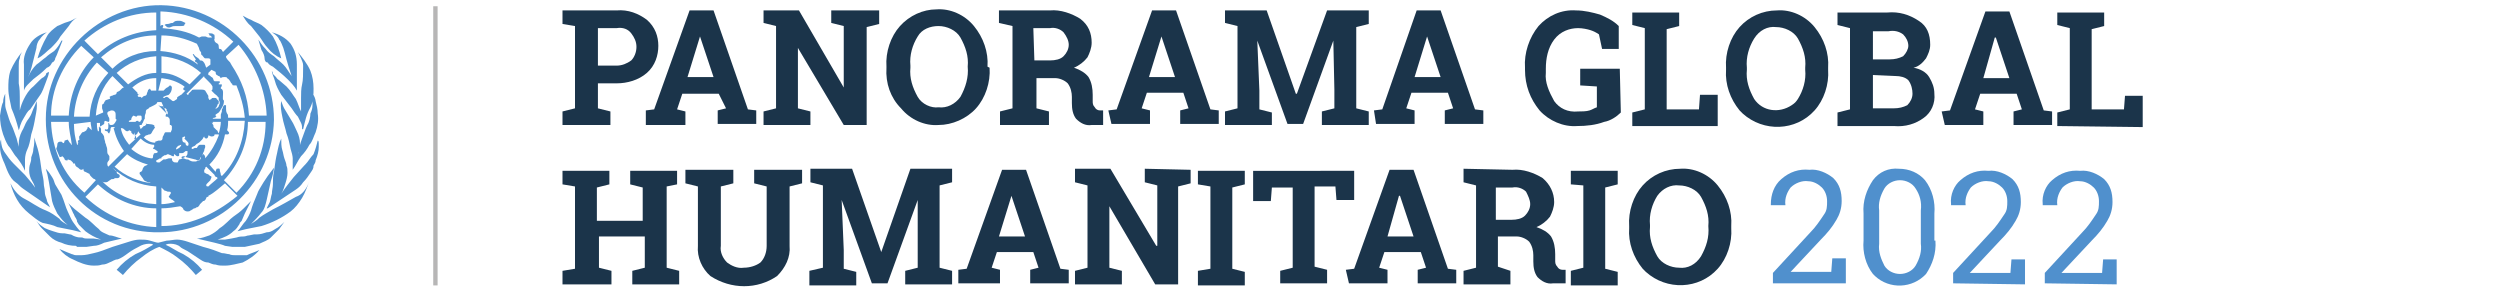
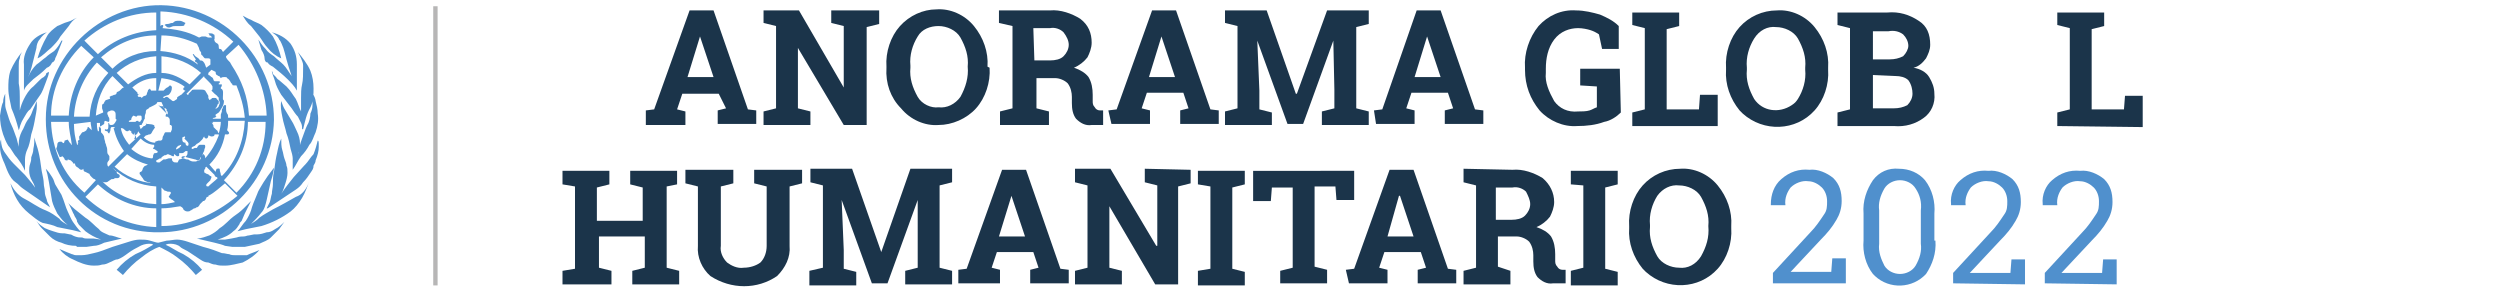
<svg xmlns="http://www.w3.org/2000/svg" version="1.1" id="Layer_1" x="0px" y="0px" viewBox="0 0 240 28" style="enable-background:new 0 0 240 28;" xml:space="preserve">
  <style type="text/css">
	.st0{fill:#1B344A;}
	.st1{fill:#5090CD;}
	.st2{fill:none;stroke:#B7B6B6;stroke-width:0.42;}
</style>
  <g>
-     <path class="st0" d="M59.2,1c1.1-0.1,2.1,0.3,2.9,0.9c0.8,0.7,1.1,1.6,1.1,2.5S62.9,6.3,62.1,7c-0.8,0.7-1.9,1-2.9,1h-1.8v2.4   l1.2,0.3V12H54v-1.3l1.2-0.3V2.5L54,2.3V1H59.2z M57.4,6.3h1.8c0.5,0,1-0.2,1.4-0.5c0.3-0.3,0.5-0.8,0.5-1.3c0-0.5-0.2-0.9-0.5-1.3   s-0.8-0.6-1.4-0.5h-1.8V6.3z" />
    <path class="st0" d="M62,10.6l0.8-0.1L66.2,1h2.3l3.3,9.5l0.8,0.1v1.3h-3.7v-1.3l0.8-0.2L69,9h-3.5L65,10.5l0.8,0.2V12H62V10.6z    M66,7.4h2.5l-1.3-3.9l0,0L66,7.4z" />
    <path class="st0" d="M84.4,1v1.3l-1.2,0.3v9.4H81l-4.4-7.4l0,0v5.8l1.2,0.3v1.3h-4.5v-1.3l1.2-0.3V2.5l-1.2-0.3V1h3.4L81,8.4l0,0   V2.5l-1.2-0.3V1H84.4L84.4,1z" />
    <path class="st0" d="M95,6.5c0.1,1.4-0.4,2.9-1.3,3.9c-0.9,1-2.3,1.6-3.6,1.6c-1.3,0.1-2.7-0.5-3.6-1.6C85.5,9.4,85,8,85.1,6.5V6.4   c-0.1-1.4,0.4-2.9,1.3-3.9c0.9-1,2.2-1.6,3.5-1.6c1.3-0.1,2.7,0.5,3.6,1.6c0.9,1.1,1.4,2.5,1.3,3.9L95,6.5L95,6.5z M92.9,6.4   c0.1-1-0.2-1.9-0.7-2.8c-0.4-0.7-1.3-1.1-2.1-1.1s-1.6,0.3-2,1c-0.5,0.8-0.8,1.8-0.7,2.8v0.2c-0.1,1,0.2,1.9,0.7,2.8   c0.4,0.7,1.3,1.1,2,1c0.8,0.1,1.6-0.3,2.1-1C92.7,8.4,93,7.4,92.9,6.4L92.9,6.4z" />
    <path class="st0" d="M100.8,1c1-0.1,2.1,0.3,2.9,0.8c0.8,0.6,1.1,1.4,1.1,2.3c0,0.5-0.2,1-0.4,1.4c-0.3,0.4-0.8,0.8-1.3,1   c0.6,0.2,1.1,0.5,1.4,0.9c0.3,0.5,0.4,1.1,0.4,1.7v0.6c0,0.2,0,0.4,0.2,0.6c0.1,0.2,0.3,0.3,0.5,0.3h0.3V12h-1.1   c-0.6,0.1-1.1-0.2-1.5-0.6c-0.3-0.4-0.4-0.9-0.4-1.5V9.3c0-0.4-0.1-0.9-0.4-1.3c-0.3-0.3-0.8-0.5-1.2-0.5h-1.8v2.9l1.2,0.3V12H96   v-1.3l1.2-0.3V2.5l-1.3-0.3V1H100.8z M99.3,5.8h1.5c0.5,0,1-0.1,1.3-0.4c0.3-0.3,0.5-0.7,0.5-1.1c0-0.4-0.2-0.8-0.5-1.2   c-0.3-0.3-0.8-0.5-1.3-0.4h-1.6L99.3,5.8L99.3,5.8z" />
    <path class="st0" d="M106.4,10.6l0.8-0.1l3.4-9.5h2.3l3.3,9.5l0.8,0.1v1.3h-3.7v-1.3l0.8-0.2l-0.5-1.5h-3.5l-0.5,1.5l0.8,0.2v1.3   h-3.7L106.4,10.6z M110.3,7.4h2.5l-1.3-3.9l0,0L110.3,7.4z" />
    <path class="st0" d="M128,3.9L128,3.9l-2.9,8h-1.5l-2.9-8l0,0l0.2,4.8v1.8l1.2,0.3V12h-4.5v-1.3l1.2-0.3V2.5l-1.2-0.3V1h4l2.8,8   h0.1l2.9-8h4v1.3l-1.2,0.3v7.8l1.2,0.3v1.3h-4.5v-1.3l1.2-0.3V8.6L128,3.9z" />
    <path class="st0" d="M131.9,10.6l0.8-0.1L136,1h2.3l3.3,9.5l0.8,0.1v1.3h-3.7v-1.3l0.8-0.2l-0.5-1.5h-3.5l-0.5,1.5l0.8,0.2v1.3   h-3.7L131.9,10.6z M135.8,7.4h2.5l-1.3-3.9H137L135.8,7.4z" />
    <path class="st0" d="M54,17.7v-1.3h4.5v1.3l-1.2,0.3v3.2h4.4v-3.2l-1.2-0.3v-1.3h4.5v1.3L64,17.9v7.8l1.2,0.3v1.3h-4.5V26l1.2-0.3   v-3h-4.4v3l1.2,0.3v1.3H54V26l1.2-0.2v-7.9L54,17.7z" />
    <path class="st0" d="M70.4,16.3v1.3l-1.2,0.3v5.7c-0.1,0.6,0.2,1.2,0.6,1.6c0.4,0.3,1,0.6,1.6,0.5c0.6,0,1.2-0.2,1.6-0.5   c0.4-0.4,0.6-1,0.6-1.6v-5.7l-1.2-0.3v-1.3H77v1.3l-1.2,0.3v5.7c0.1,1.1-0.4,2.1-1.2,2.9c-1.9,1.3-4.4,1.3-6.4,0   c-0.8-0.7-1.3-1.8-1.2-2.9v-5.7l-1.2-0.3v-1.3C65.9,16.3,70.4,16.3,70.4,16.3z" />
    <path class="st0" d="M88.1,19.2L88.1,19.2l-2.9,8h-1.5l-2.9-8l0,0l0.2,4.8v1.8l1.2,0.3v1.3h-4.5V26l1.3-0.3v-7.9l-1.2-0.3v-1.3h4   l2.8,8l0,0l2.8-8h4v1.3l-1.2,0.3v7.9l1.2,0.3v1.3h-4.5V26l1.2-0.3v-1.7L88.1,19.2z" />
    <path class="st0" d="M92,25.9l0.8-0.1l3.4-9.5h2.3l3.3,9.5l0.8,0.1v1.3h-3.7v-1.3l0.8-0.2l-0.5-1.5h-3.5l-0.5,1.5l0.8,0.2v1.3H92   C92,27.2,92,25.9,92,25.9z M95.9,22.7h2.5l-1.3-3.9l0,0L95.9,22.7z" />
    <path class="st0" d="M114.3,16.3v1.3l-1.2,0.3v9.4h-2.2l-4.4-7.5l0,0v5.9l1.2,0.3v1.3h-4.5V26l1.2-0.3v-7.9l-1.2-0.3v-1.3h3.4   l4.4,7.4h0.1v-5.8l-1.2-0.3v-1.3L114.3,16.3L114.3,16.3z" />
    <path class="st0" d="M115,17.7v-1.3h4.5v1.3l-1.2,0.3v7.8l1.2,0.3v1.3H115V26l1.2-0.2v-7.9L115,17.7z" />
    <path class="st0" d="M130,16.3v2.9h-1.7l-0.1-1.3h-2v7.7l1.2,0.3v1.3h-4.5V26l1.2-0.3V18h-2l-0.1,1.3h-1.7v-2.9H130z" />
    <path class="st0" d="M129.2,25.9l0.8-0.1l3.4-9.5h2.3l3.3,9.5l0.8,0.1v1.3h-3.7v-1.3l0.8-0.2l-0.5-1.5h-3.5l-0.5,1.5l0.8,0.2v1.3   h-3.7L129.2,25.9z M133.2,22.7h2.5l-1.3-3.9h-0.1L133.2,22.7z" />
    <path class="st0" d="M145.2,16.3c1-0.1,2.1,0.3,2.9,0.8c0.7,0.6,1.1,1.4,1.1,2.3c0,0.5-0.2,1-0.4,1.4c-0.3,0.4-0.8,0.8-1.3,1   c0.6,0.2,1.1,0.5,1.4,0.9c0.3,0.5,0.4,1.1,0.4,1.7v0.6c0,0.2,0,0.4,0.2,0.6c0.1,0.2,0.3,0.3,0.5,0.3h0.3v1.3h-1.2   c-0.6,0.1-1.1-0.2-1.5-0.6c-0.3-0.4-0.4-0.9-0.4-1.5v-0.6c0-0.4-0.1-0.9-0.4-1.3c-0.3-0.3-0.8-0.5-1.2-0.5h-1.8v2.9L145,26v1.3   h-4.5V26l1.2-0.3v-7.9l-1.2-0.3v-1.3L145.2,16.3L145.2,16.3z M143.6,21.1h1.5c0.5,0,1-0.1,1.3-0.4c0.3-0.3,0.5-0.7,0.5-1.1   c0-0.4-0.2-0.8-0.4-1.2c-0.3-0.3-0.8-0.5-1.3-0.4h-1.6L143.6,21.1L143.6,21.1z" />
    <path class="st0" d="M150.8,17.7v-1.3h4.5v1.3l-1.2,0.3v7.8l1.2,0.3v1.3h-4.5V26l1.2-0.3v-7.9L150.8,17.7z" />
    <path class="st0" d="M166.2,21.9c0.1,1.4-0.4,2.9-1.3,3.9c-1.8,2-4.9,2.1-6.9,0.3c-0.1-0.1-0.2-0.2-0.3-0.3   c-0.9-1.1-1.4-2.5-1.3-3.9v-0.2c-0.1-1.4,0.4-2.9,1.3-3.9c0.9-1,2.2-1.6,3.6-1.6c1.3-0.1,2.7,0.5,3.6,1.6c0.9,1.1,1.4,2.5,1.3,3.9   L166.2,21.9z M164,21.7c0.1-1-0.2-1.9-0.7-2.8c-0.4-0.7-1.3-1.1-2.1-1.1c-0.8-0.1-1.6,0.3-2.1,1c-0.5,0.8-0.8,1.8-0.7,2.8v0.2   c-0.1,1,0.2,1.9,0.7,2.8c0.4,0.7,1.3,1.1,2.1,1.1c0.8,0.1,1.6-0.3,2.1-1.1C163.8,23.7,164.1,22.8,164,21.7L164,21.7z" />
    <path class="st0" d="M155.6,10.8c-0.4,0.4-1,0.8-1.6,0.9c-0.8,0.3-1.7,0.4-2.6,0.4c-1.3,0.1-2.7-0.5-3.6-1.5   c-0.9-1.1-1.4-2.4-1.4-3.9V6.5c-0.1-1.4,0.4-2.9,1.3-4c0.9-1,2.2-1.6,3.6-1.5c0.8,0,1.6,0.2,2.3,0.4c0.7,0.3,1.3,0.6,1.8,1.1v2.2   h-1.6l-0.3-1.4c-0.3-0.2-0.5-0.3-0.8-0.4c-0.3-0.1-0.8-0.2-1.2-0.2c-0.8,0-1.7,0.3-2.3,1.1c-0.6,0.8-0.8,1.8-0.8,2.8V7   c-0.1,0.9,0.3,1.8,0.8,2.7c0.5,0.7,1.3,1.1,2.3,1c0.3,0,0.8,0,1.1-0.1c0.3-0.1,0.4-0.2,0.7-0.3v-2l-1.6-0.1V6.6h3.8L155.6,10.8z" />
    <path class="st0" d="M156.7,12.1v-1.3l1.2-0.3V2.7l-1.2-0.3V1.2h4.5v1.3l-1.2,0.3v7.7h3.1l0.1-1.4h1.7v3L156.7,12.1z" />
    <path class="st0" d="M175.5,6.7c0.1,1.4-0.4,2.9-1.3,3.9c-1.8,2-4.9,2.1-6.9,0.3c-0.1-0.1-0.2-0.2-0.3-0.3   c-0.9-1.1-1.4-2.5-1.3-3.9V6.5c-0.1-1.4,0.4-2.9,1.3-3.9c0.9-1,2.2-1.6,3.6-1.6c1.3-0.1,2.7,0.5,3.6,1.6s1.4,2.5,1.3,3.9L175.5,6.7   z M173.3,6.5c0.1-1-0.2-1.9-0.7-2.8c-0.4-0.7-1.3-1.1-2.1-1.1c-0.8-0.1-1.6,0.3-2.1,1.1c-0.5,0.8-0.8,1.8-0.7,2.8v0.2   c-0.1,1,0.2,1.9,0.7,2.8c0.8,1.2,2.4,1.4,3.6,0.6c0.3-0.2,0.4-0.3,0.6-0.6c0.5-0.8,0.8-1.8,0.7-2.8V6.5z" />
    <path class="st0" d="M181.2,1.2c1.1-0.1,2.1,0.2,3,0.8c0.8,0.5,1.1,1.3,1.1,2.3c0,0.5-0.2,0.9-0.4,1.3c-0.3,0.4-0.7,0.8-1.2,0.9   c0.6,0.1,1.2,0.4,1.5,0.9c0.3,0.5,0.5,1,0.5,1.6c0.1,0.9-0.3,1.8-1,2.3c-0.8,0.6-1.8,0.9-2.9,0.8h-5.4v-1.3l1.2-0.3V2.7l-1.2-0.3   V1.2H181.2L181.2,1.2z M179.8,5.7h1.6c0.5,0,0.9-0.1,1.3-0.3c0.3-0.3,0.5-0.7,0.5-1c0-0.4-0.2-0.8-0.5-1.1   c-0.4-0.3-0.9-0.4-1.4-0.3h-1.5V5.7z M179.8,7.2v3.2h2c0.5,0,0.9-0.1,1.3-0.3c0.3-0.3,0.5-0.7,0.5-1.1c0-0.4-0.1-0.9-0.4-1.3   c-0.3-0.3-0.8-0.4-1.2-0.4L179.8,7.2L179.8,7.2z" />
-     <path class="st0" d="M186.4,10.7l0.8-0.1l3.4-9.5h2.3l3.3,9.5l0.8,0.1v1.3h-3.7v-1.3l0.8-0.2l-0.5-1.5h-3.5l-0.5,1.5l0.8,0.2v1.3   h-3.7L186.4,10.7L186.4,10.7z M190.4,7.5h2.5l-1.3-3.9h-0.1L190.4,7.5z" />
    <path class="st0" d="M197.5,12.1v-1.3l1.2-0.3V2.7l-1.2-0.3V1.2h4.5v1.3l-1.2,0.3v7.7h3.1l0.1-1.3h1.7v3L197.5,12.1L197.5,12.1z" />
    <path class="st1" d="M170.2,27.2v-1l3.6-3.9c0.5-0.5,0.9-1.1,1.3-1.7c0.3-0.4,0.3-0.8,0.3-1.3c0-0.5-0.2-1-0.5-1.3   c-0.3-0.3-0.8-0.6-1.3-0.6c-0.6-0.1-1.3,0.2-1.7,0.6c-0.3,0.4-0.6,1-0.5,1.7h-1.4v-0.1c0-0.9,0.3-1.8,1-2.4c0.8-0.7,1.7-1,2.7-0.9   c0.8-0.1,1.7,0.3,2.3,0.8c0.6,0.6,0.8,1.3,0.8,2.2c0,0.7-0.2,1.3-0.5,1.8c-0.4,0.7-0.9,1.3-1.5,1.9l-2.9,3.1l0,0h3.9l0.1-1.3h1.3   v2.4L170.2,27.2z" />
    <path class="st1" d="M185.8,23.1c0.1,1.2-0.3,2.3-0.9,3.2c-1.3,1.4-3.5,1.5-4.9,0.2c-0.1-0.1-0.2-0.2-0.2-0.2   c-0.7-0.9-1-2.1-0.9-3.2v-2.6c-0.1-1.2,0.3-2.3,0.9-3.2c0.6-0.8,1.5-1.2,2.5-1.1c1,0,1.9,0.4,2.5,1.1c0.7,0.9,1,2.1,0.9,3.2V23.1z    M184.4,20.2c0.1-0.8-0.1-1.5-0.5-2.1c-0.3-0.5-0.9-0.8-1.5-0.8s-1.2,0.3-1.5,0.8c-0.4,0.7-0.6,1.4-0.5,2.1v3.2   c-0.1,0.8,0.2,1.5,0.5,2.1c0.3,0.5,0.9,0.8,1.5,0.8s1.2-0.3,1.5-0.8c0.4-0.7,0.6-1.4,0.5-2.1V20.2z" />
    <path class="st1" d="M187.5,27.2v-1l3.6-3.9c0.5-0.5,0.9-1.1,1.3-1.7c0.3-0.4,0.3-0.8,0.3-1.3c0-0.5-0.2-1-0.5-1.3   s-0.8-0.6-1.3-0.6c-0.6-0.1-1.3,0.2-1.7,0.6c-0.3,0.4-0.6,1-0.5,1.7h-1.4v-0.1c-0.1-0.9,0.3-1.8,0.9-2.3c0.8-0.7,1.7-1,2.7-0.9   c0.8-0.1,1.7,0.3,2.3,0.8c0.6,0.6,0.8,1.3,0.8,2.2c0,0.7-0.2,1.3-0.5,1.8c-0.4,0.7-0.9,1.3-1.5,1.9l-2.9,3.1l0,0h3.9l0.1-1.3h1.3   v2.4L187.5,27.2z" />
    <path class="st1" d="M196.3,27.2v-1l3.6-3.9c0.5-0.5,0.9-1.1,1.3-1.7c0.3-0.4,0.3-0.8,0.3-1.3c0-0.5-0.2-1-0.5-1.3   c-0.3-0.3-0.8-0.6-1.3-0.6c-0.6-0.1-1.3,0.2-1.7,0.6c-0.3,0.4-0.6,1-0.5,1.7h-1.4v-0.1c-0.1-0.9,0.3-1.8,0.9-2.3   c0.8-0.7,1.7-1,2.7-0.9c0.8-0.1,1.7,0.3,2.3,0.8c0.6,0.6,0.8,1.3,0.8,2.2c0,0.7-0.2,1.3-0.5,1.8c-0.4,0.7-0.9,1.3-1.5,1.9l-2.9,3.1   l0,0h3.9l0.1-1.3h1.3v2.4L196.3,27.2z" />
    <path id="Path_469" class="st1" d="M3.2,7.6C3.6,7.3,4,7,4.5,6.5C4.8,6.4,4.9,6.2,5,6C5.1,6,5.3,5.8,5.3,5.6   c0.1-0.2,0.2-0.4,0.3-0.7l0.4-1H5.9C5.7,4.3,5.5,4.6,5.2,4.9C4.9,5.1,4.6,5.3,4.4,5.5C4.1,5.7,3.8,6,3.5,6.2   C3.2,6.5,2.9,6.9,2.7,7.4l0,0c0.3-0.7,0.4-1.2,0.5-1.6l0.3-1.2C3.5,4.4,3.6,4,3.8,3.8c0.2-0.3,0.4-0.5,0.7-0.7l0,0   C3.8,3.3,3.2,3.7,2.9,4.2c-0.4,0.6-0.7,1.3-0.6,2v2.5C2.4,8.3,2.8,8,3.2,7.6z M4.9,4.6c0.3-0.3,0.7-0.7,0.9-1.1l0.8-1   C6.8,2.2,7,1.9,7.4,1.7l0,0C7.1,1.8,6.9,2,6.5,2.1s-0.7,0.3-1,0.4c-0.4,0.3-0.8,0.6-1,1C4.1,4.2,3.8,4.9,3.6,5.6   C4.1,5.4,4.5,4.9,4.9,4.6L4.9,4.6z M0.8,14c0.3,0.3,0.5,0.8,0.8,1.1c0.3,0.4,0.6,0.8,0.8,1.3l0,0c0-0.2,0-0.4,0-0.6v-0.5   c0-0.3,0.1-0.7,0.2-0.9c0.2-0.4,0.3-0.9,0.4-1.5c0.2-0.6,0.3-1.1,0.4-1.7c0.1-0.5,0.2-1,0.1-1.5l0,0c-0.1,0.4-0.3,0.7-0.4,1   C3,11,2.9,11.2,2.6,11.6c-0.2,0.3-0.3,0.7-0.5,1c-0.2,0.4-0.3,0.8-0.3,1.2c0,0.2,0,0.4,0.1,0.6c0,0.2,0.1,0.3,0.1,0.4l0,0   c-0.1-0.5-0.3-1-0.4-1.5c-0.2-0.5-0.3-0.9-0.5-1.3c-0.2-0.4-0.3-0.8-0.4-1.1c-0.1-0.3-0.2-0.6-0.2-0.8c0-0.2,0-0.4,0-0.6   s0-0.3,0-0.5l0,0C0.4,9.2,0.3,9.5,0.3,9.8c-0.2,0.4-0.2,0.8-0.3,1.3c0,0.6,0.1,1.2,0.3,1.8C0.4,13.2,0.6,13.7,0.8,14z M7.4,23.7   h0.4c0.2,0,0.3,0,0.5,0L9,23.6c0.3,0,0.6-0.1,1-0.3l1.7-0.4c-0.5-0.1-0.8-0.3-1.2-0.3c-0.4-0.2-0.8-0.3-1-0.6   c-0.4-0.3-0.8-0.8-1.3-1.1l-1-0.8c-0.1-0.1-0.6-0.5-0.7-0.7l0,0c0.1,0.1,0.5,1,0.5,1c0,0.1,0.1,0.1,0.1,0.2   c0.1,0.3,0.3,0.4,0.3,0.7c0.1,0.1,0.1,0.2,0.2,0.3C7.8,21.8,8,22,8.2,22.2c0.4,0.3,0.9,0.6,1.5,0.8l0,0L9,22.9H8.4   c-0.2,0-0.3,0-0.5-0.1c-0.3,0-0.4,0-0.7-0.1c-0.3-0.1-0.3-0.2-0.5-0.2l-0.5-0.1H6c-0.3,0-0.6-0.1-0.9-0.2c-0.3-0.1-0.6-0.2-0.8-0.3   c-0.3-0.2-0.6-0.4-0.8-0.7l0,0c0.2,0.3,0.3,0.5,0.5,0.7c0.3,0.3,0.5,0.5,0.8,0.8c0.3,0.3,0.7,0.5,1.1,0.6c0.4,0.2,0.9,0.3,1.4,0.3   L7.4,23.7L7.4,23.7z M1.8,12.5L1.8,12.5c0.1-0.2,0.1-0.4,0.2-0.6c0.1-0.3,0.2-0.4,0.3-0.6c0.2-0.3,0.3-0.6,0.6-0.8l0.9-1.3   c0.3-0.4,0.4-0.8,0.6-1.3c0.2-0.5,0.3-0.8,0.3-1l0,0C4.5,7,4.4,7,4.4,7.2c0,0-0.1,0.1-0.2,0.2C4,7.5,3.9,7.6,3.8,7.7L3.2,8.3   C2.8,8.6,2.5,9.1,2.3,9.5C2.1,9.9,2,10.2,1.9,10.6l0,0c0-0.2,0-0.3,0-0.6c0-0.3,0-0.4,0-0.7s0-0.8-0.1-1.3C1.8,7.6,1.8,7,1.8,6.3   c0-0.3,0-0.5,0.1-0.7C1.9,5.4,2,5.2,2.1,5l0,0C1.7,5.5,1.3,6.1,1,6.8C0.8,7.4,0.8,8,0.8,8.5c0,0.7,0.2,1.3,0.3,1.9   C1.4,11.1,1.6,11.7,1.8,12.5z M5.5,21.8L7,22.1l0.8,0.2c-0.3-0.3-0.6-0.7-0.8-1c-0.2-0.3-0.3-0.6-0.5-1c-0.2-0.4-0.3-0.9-0.6-1.6   c-0.1-0.2-0.2-0.3-0.3-0.5s-0.2-0.3-0.3-0.5S5.2,17.3,5,17c-0.2-0.3-0.3-0.5-0.6-0.8l0,0c0.1,0.3,0.2,0.7,0.3,1.3l0.3,1.8   c0.1,0.4,0.3,0.8,0.5,1.2c0.3,0.4,0.6,0.8,1,1.1l0,0c-0.3-0.2-0.6-0.3-0.8-0.6c-0.4-0.3-0.8-0.6-1.3-0.8c-0.8-0.3-1.4-0.8-2.2-1.2   c-0.5-0.3-0.9-0.8-1.2-1.4l0,0c0.3,1.1,0.8,2.1,1.8,2.9c0.4,0.3,0.8,0.7,1.3,0.9C4.6,21.5,5.1,21.6,5.5,21.8L5.5,21.8z M2.2,18.1   l2.6,1.8c-0.1-0.3-0.3-0.5-0.3-0.7c-0.1-0.3-0.2-0.5-0.2-0.8s-0.1-0.5-0.1-0.8S4.1,16.9,4,16.4c-0.1-0.8-0.2-1.4-0.3-1.8   c-0.1-0.5-0.3-0.9-0.4-1.4l0,0c0,0.3,0,0.7-0.1,1.1c0,0.3-0.1,0.5-0.2,0.8C3,15.3,3,15.4,2.9,15.7c-0.1,0.3-0.1,0.5-0.1,0.7   c0,0.3,0.1,0.7,0.3,1c0.2,0.3,0.3,0.7,0.4,1h0.1c-0.3-0.6-0.8-1.1-1.2-1.6l-1.1-1.1c-0.3-0.3-0.6-0.7-0.8-1   c-0.3-0.4-0.4-0.8-0.4-1.3C0,13.6,0,13.8,0,14.1c0,0.4,0.1,0.8,0.3,1.3c0.2,0.4,0.3,0.8,0.5,1.2s0.4,0.7,0.7,0.9S1.9,17.9,2.2,18.1   L2.2,18.1z M24.1,2.5l0.8,1c0.3,0.4,0.5,0.8,0.8,1.1c0.3,0.4,0.8,0.8,1.3,1c-0.2-0.8-0.4-1.4-0.8-2.1c-0.3-0.4-0.7-0.8-1.1-1.1   c-0.3-0.2-0.7-0.3-1-0.5c-0.3-0.1-0.6-0.3-0.8-0.4l0,0C23.5,1.8,23.7,2.2,24.1,2.5L24.1,2.5z M26.4,22c-0.3,0.2-0.5,0.3-0.8,0.3   c-0.3,0.1-0.6,0.2-0.9,0.2h-0.3l-0.5,0.1c-0.2,0-0.3,0.1-0.5,0.1s-0.4,0-0.7,0.1l-0.5,0.1l-0.6,0.1L20.9,23l0,0   c0.6-0.2,1.1-0.4,1.5-0.8c0.3-0.2,0.4-0.4,0.6-0.7c0-0.1,0.1-0.2,0.2-0.3l0.3-0.7l0.1-0.2l0.5-1l0,0c-0.2,0.2-0.6,0.6-0.7,0.7   c-0.3,0.3-0.7,0.6-1,0.8s-0.8,0.8-1.3,1.1c-0.3,0.3-0.6,0.5-1,0.7c-0.3,0.1-0.8,0.3-1.2,0.3l1.7,0.4c0.4,0.1,0.8,0.2,1,0.3l0.7,0.1   c0.2,0,0.3,0,0.5,0h0.4h0.3c0.5-0.1,0.9-0.2,1.4-0.3c0.4-0.2,0.8-0.3,1.1-0.6c0.3-0.3,0.5-0.5,0.8-0.8c0.2-0.3,0.3-0.4,0.5-0.7l0,0   C27.1,21.5,26.8,21.8,26.4,22L26.4,22z M28.4,18.9c-0.7,0.4-1.4,0.8-2.2,1.2c-0.5,0.3-0.9,0.5-1.3,0.8c-0.3,0.3-0.5,0.4-0.8,0.6   l0,0c0.3-0.3,0.7-0.7,1-1.1c0.3-0.3,0.4-0.8,0.5-1.2l0.4-1.8c0.2-0.6,0.3-1.1,0.3-1.3l0,0l-0.6,0.8l-0.4,0.6   c-0.1,0.2-0.2,0.3-0.3,0.5c-0.1,0.2-0.2,0.3-0.3,0.6c-0.3,0.7-0.5,1.2-0.6,1.6c-0.1,0.3-0.3,0.7-0.5,1c-0.3,0.3-0.5,0.7-0.8,1   l0.8-0.2l1.5-0.3c1-0.3,2-0.8,2.8-1.4c0.4-0.3,0.8-0.8,1.1-1.3c0.3-0.5,0.5-1.1,0.7-1.6l0,0C29.4,18.2,29,18.7,28.4,18.9L28.4,18.9   z M29.5,12c-0.2,0.4-0.3,0.8-0.5,1.3c-0.2,0.5-0.3,1-0.4,1.5l0,0c0-0.2,0.1-0.3,0.1-0.4c0.1-0.2,0.1-0.4,0.1-0.6   c0-0.4-0.1-0.8-0.3-1.2s-0.3-0.7-0.5-1l-0.6-1c-0.2-0.3-0.3-0.6-0.4-0.9l0,0c-0.1,0.5,0,1,0.1,1.5c0.1,0.6,0.3,1.1,0.4,1.6   c0.2,0.5,0.3,1,0.4,1.5c0.1,0.3,0.2,0.7,0.2,0.9v0.5c0,0.2,0,0.4,0,0.6l0,0c0.3-0.4,0.5-0.9,0.8-1.3c0.3-0.3,0.6-0.7,0.8-1.1   c0.3-0.3,0.4-0.8,0.6-1.2c0.2-0.6,0.3-1.2,0.2-1.8c0-0.4-0.1-0.8-0.2-1.2C30.3,9.6,30.2,9.2,30,9l0,0c0,0.2,0,0.3,0,0.5   c0,0.2,0,0.4,0,0.6c0,0.3-0.1,0.6-0.2,0.8C29.8,11.2,29.7,11.7,29.5,12L29.5,12z M28.4,9.5c-0.3-0.4-0.5-0.8-0.9-1.2l-0.7-0.6   c-0.2-0.1-0.3-0.3-0.3-0.3c-0.1-0.1-0.2-0.2-0.3-0.3C26.2,7,26.2,7,26.1,6.8l0,0c0,0.3,0.2,0.6,0.3,1c0.1,0.4,0.3,0.8,0.6,1.3   l1,1.3c0.2,0.3,0.4,0.6,0.6,0.8c0.1,0.2,0.2,0.4,0.3,0.6c0.1,0.2,0.1,0.4,0.1,0.6h0.1c0.2-0.8,0.3-1.4,0.7-2.1   c0.3-0.6,0.3-1.3,0.3-1.8c0-0.6-0.1-1.2-0.3-1.7c-0.3-0.7-0.8-1.3-1.2-1.8l0,0c0.1,0.2,0.2,0.4,0.3,0.6c0.1,0.3,0.2,0.4,0.2,0.7   c0,0.8,0,1.4-0.1,1.8s-0.1,0.9-0.1,1.3s0,0.5,0,0.7c0,0.2,0,0.3,0,0.6l0,0C28.7,10.3,28.6,9.9,28.4,9.5L28.4,9.5z M26.8,3.8   C27,4,27.1,4.4,27.2,4.6c0.1,0.3,0.2,0.7,0.3,1.1c0.1,0.4,0.3,1,0.5,1.6l0,0c-0.3-0.4-0.5-0.8-0.8-1.1c-0.3-0.3-0.6-0.5-0.9-0.8   c-0.3-0.2-0.6-0.4-0.8-0.7c-0.3-0.3-0.5-0.6-0.7-0.9l0,0l0.3,1c0.2,0.3,0.3,0.6,0.3,0.8C25.4,5.8,25.5,6,25.7,6   c0.1,0.2,0.3,0.3,0.5,0.4c0.5,0.4,1,0.8,1.4,1.2c0.3,0.3,0.7,0.7,0.9,1.1V6.2c0-0.8-0.2-1.4-0.6-2c-0.5-0.6-1.1-0.9-1.8-1.1l0,0   C26.4,3.3,26.7,3.5,26.8,3.8z M22.6,24.5c-0.2,0-0.4,0-0.6-0.1c-0.2,0-0.4-0.1-0.7-0.1l0,0l-0.8-0.3c-0.3-0.1-0.6-0.2-1-0.3   l-1.5-0.5c-0.3-0.1-0.7-0.2-1-0.2c-0.3,0-0.7,0.1-1,0.1l-0.8,0.2c-0.2,0-0.4-0.1-0.8-0.2c-0.3-0.1-0.7-0.1-1-0.1   c-0.3,0-0.7,0.1-1,0.2l-1.6,0.5c-0.8,0.3-1.3,0.5-1.8,0.6c-0.4,0.1-0.8,0.2-1.2,0.2c-0.2,0-0.3,0-0.5,0c-0.2,0-0.3-0.1-0.4-0.1   c-0.2-0.1-0.3-0.1-0.5-0.2l-0.7-0.3l0,0c0.3,0.4,0.8,0.8,1.3,1c0.6,0.3,1.3,0.6,2,0.6c0.3,0,0.5,0,0.8-0.1c0.3,0,0.5-0.1,0.7-0.2   c0.3-0.1,0.5-0.3,0.8-0.3c0.3-0.1,0.6-0.3,1-0.6c0.4-0.3,0.8-0.5,1-0.6c0.3-0.2,0.7-0.3,1-0.3c0.2,0,0.3,0,0.4,0.1   c-0.5,0.3-1,0.6-1.7,0.9c-0.7,0.4-1.3,0.9-1.8,1.5l0.6,0.5c0.5-0.6,1.1-1.2,1.8-1.7c0.5-0.4,1.1-0.8,1.7-1c0.6,0.3,1.2,0.6,1.7,1   c0.7,0.5,1.3,1.1,1.8,1.7l0.6-0.5c-0.5-0.6-1.1-1.1-1.8-1.5c-0.7-0.3-1.2-0.7-1.7-0.9c0.2-0.1,0.3-0.1,0.5-0.1   c0.3,0,0.7,0.1,0.9,0.3s0.6,0.3,1,0.6l0.9,0.6c0.3,0.2,0.5,0.3,0.8,0.3c0.3,0.1,0.4,0.2,0.7,0.2c0.3,0.1,0.5,0.1,0.7,0.1h0.2   c0.6,0,1.2-0.2,1.7-0.3c0.6-0.3,1.2-0.7,1.6-1.2l0,0c-0.4,0.2-0.8,0.3-1.2,0.5C23.3,24.5,23,24.5,22.6,24.5z M30.6,14.1L30.6,14.1   c0-0.2,0-0.2,0-0.3s0-0.3-0.1-0.3c-0.1,0.4-0.2,0.8-0.4,1.3c-0.3,0.3-0.5,0.7-0.8,1l-0.1,0.1l-1,1.1c-0.4,0.5-0.8,1-1.2,1.6l0,0   c0.2-0.3,0.3-0.7,0.4-1c0.1-0.3,0.2-0.7,0.2-1c0-0.3,0-0.5-0.1-0.7c0-0.2-0.1-0.4-0.2-0.7c-0.1-0.3-0.1-0.5-0.2-0.8   c-0.1-0.3-0.1-0.7-0.1-1.1l0,0l0,0l0,0l0,0c-0.2,0.4-0.3,0.9-0.4,1.4c-0.1,0.4-0.2,1-0.3,1.8c-0.1,0.4-0.1,0.8-0.1,1.2   c0,0.3-0.1,0.6-0.1,0.9c-0.1,0.3-0.1,0.5-0.2,0.8c-0.1,0.2-0.2,0.4-0.3,0.6L25.7,20l0,0l0.9-0.6l1.8-1.2c0.3-0.2,0.5-0.4,0.7-0.7   c0.3-0.3,0.5-0.6,0.7-0.9c0.2-0.3,0.3-0.4,0.3-0.7c0.1-0.2,0.2-0.3,0.2-0.5C30.5,14.9,30.6,14.5,30.6,14.1L30.6,14.1L30.6,14.1   L30.6,14.1z M20.1,3.4c0.1,0,0.2,0.1,0.2,0.1c0,0.1,0.1,0.1,0.1,0.2s0.1,0.1,0.1,0.1c0.1,0,0.1,0,0.1-0.1c0-0.1,0-0.1,0-0.1   s0,0,0-0.1s0-0.2-0.1-0.2c-0.1-0.1-0.2-0.1-0.3-0.1H20l0,0C20.1,3.3,20.1,3.3,20.1,3.4L20.1,3.4L20.1,3.4z M16.4,2.6L16.4,2.6   c0.2-0.1,0.3-0.1,0.5-0.1h0.5c0.1,0,0.3,0,0.3-0.1s0.1-0.1,0.1-0.2C17.6,2.1,17.4,2,17.3,2c-0.1,0-0.3,0-0.3,0   c-0.2,0-0.3,0.1-0.4,0.2c-0.3,0-0.3,0.1-0.5,0.1c-0.1,0-0.2,0-0.3,0.1c0.1,0.1,0.2,0.1,0.2,0.2C16.1,2.6,16.2,2.7,16.4,2.6   L16.4,2.6z M15.3,22.3c6,0,10.9-4.9,11-10.8c0-6-4.9-10.9-10.8-11S4.4,5.4,4.4,11.4v0.1C4.4,17.5,9.2,22.4,15.3,22.3L15.3,22.3z    M4.9,11.7h1.7c0,0.8,0.2,1.4,0.3,2.2c-0.1,0-0.1-0.1-0.1-0.1l-0.1-0.1l-0.2-0.3l-0.3,0.1c0,0.2-0.1,0.3-0.2,0.2   c0-0.1-0.1-0.1-0.2-0.1c-0.2,0-0.3,0.1-0.3,0.3l0,0c0,0.2-0.1,0.3-0.1,0.4l0.3,0.7c0,0.1,0.1,0.1,0.3,0c0.1,0.1,0.2,0.2,0.2,0.3   c0.1,0.1,0.1,0.1,0.2,0.1s0.1,0,0.1-0.1l0,0l0.3,0.1c0.1,0.1,0.1,0.1,0.2,0.2l0,0C7,15.7,7,15.7,7.2,15.7c0,0.2,0.1,0.3,0.3,0.4   c0.1,0.1,0.2,0.2,0.3,0.2s0.1,0,0.2-0.1c0,0.2,0.1,0.3,0.2,0.3l0.2,0.1l0.2,0.1h0c0,0.1,0.1,0.2,0.2,0.3c0.1,0.1,0.2,0.2,0.3,0.2   l0,0l0.1,0.1l-1.1,1.2C6,16.7,5,14.3,4.9,11.7L4.9,11.7z M12.9,8.6L12.9,8.6l-0.2-0.2c0.7-0.6,1.4-0.9,2.3-0.9v1.2c0,0,0,0-0.1,0   l0,0l0,0h-0.1h-0.1h-0.1h-0.1l0,0c0-0.1-0.1-0.1-0.1-0.2l0,0c-0.1,0.1-0.2,0.1-0.2,0.2c0,0.1-0.1,0.2-0.1,0.3s-0.1,0.2-0.2,0.2   s-0.2,0.1-0.3,0.2l-0.1-0.1h-0.2l-0.1-0.1L13.4,9l0,0c0,0-0.1,0-0.1,0.1L13.2,9l0,0V8.9C13.1,8.8,13,8.7,12.9,8.6L12.9,8.6z    M12.3,8.1L11.2,7c1-0.9,2.3-1.5,3.8-1.6V7C14,7,13.1,7.5,12.3,8.1z M12.9,13.3c0.1-0.1,0-0.2,0.1-0.3l-0.1,0.1   c0.1-0.1,0.2-0.2,0.3-0.3c0-0.1,0.1-0.2,0.1-0.2l0,0c0,0.1,0.1,0.2,0.2,0.3l-1.1,1c-0.4-0.5-0.7-1-0.8-1.6c0.1,0,0.2,0,0.3,0.1   s0.2,0.2,0.3,0.2s0.1,0,0.2-0.1l0.2,0.1c0,0.1,0,0.2,0.1,0.2c0,0,0,0.1,0.1,0.1s0.1,0.1,0.2,0.1h-0.1c0-0.1,0-0.1,0-0.2   c0-0.1,0-0.1,0-0.1l0.1,0.3l0.1,0.3l0,0C12.8,13.4,12.9,13.4,12.9,13.3L12.9,13.3z M15.1,14.5C15.2,14.6,15.2,14.6,15.1,14.5   c0.1,0.1,0,0.2-0.2,0.2c-0.2,0-0.1,0.1-0.2,0.2c0,0.1,0,0.3-0.1,0.3h-0.1c-0.7-0.1-1.3-0.4-1.9-0.9l0.9-1c0.3,0.3,0.8,0.6,1.3,0.6   c0,0.1,0,0.1,0,0.2c-0.1,0.1-0.1,0.1-0.1,0.2C14.9,14.3,14.9,14.4,15.1,14.5L15.1,14.5z M10.3,14.6c0-0.2,0-0.4-0.1-0.6   c0-0.1-0.1-0.3-0.1-0.3c0-0.2-0.1-0.3-0.1-0.5C10,13,9.8,12.8,9.7,12.7v-0.3c0-0.1-0.1-0.2-0.1-0.2l0,0c0,0,0-0.1,0.1-0.1l0,0   l0.3-0.2c0-0.1,0-0.3,0.1-0.3l0.3,0.1c0.1,0,0.1-0.1,0.1-0.2c0-0.1,0-0.2-0.1-0.3c0-0.1-0.1-0.2-0.1-0.3s0-0.1,0.1-0.2   c0.1,0,0.2-0.1,0.3-0.1s0.2,0,0.3,0.1s0.1,0.2,0.1,0.3s0,0.1,0,0.2c0,0.1,0,0.1,0,0.2l0.1,0.1C11,11.9,10.9,12,10.7,12   c-0.1,0-0.2,0-0.2-0.1s-0.1-0.1-0.1-0.1l0,0l0,0c0,0.1,0,0.1,0,0.2c0,0.1,0,0.1,0,0.2c0,0.2-0.1,0.3-0.3,0.2   c-0.1,0.1,0,0.2,0.2,0.2c0.1,0.2,0.1,0.2,0.2,0.2c0-0.1,0.1-0.2,0.1-0.3s0-0.2,0.1-0.3h0.1H11c0,0,0,0,0,0.1h-0.1   c0.2,0.8,0.5,1.5,1,2.2L10.4,16c-0.1-0.1-0.1-0.2-0.1-0.3c0-0.2,0.2-0.3,0.2-0.4v-0.3C10.4,14.8,10.3,14.8,10.3,14.6L10.3,14.6z    M9.5,12.3c0,0.1,0,0.1,0,0.2c0,0.1,0,0.1-0.1,0.1l0,0c-0.1-0.3-0.1-0.6-0.1-0.8h0.3c0,0.1,0,0.1,0,0.2S9.6,12,9.6,12.1   C9.6,12.2,9.5,12.2,9.5,12.3C9.4,12.2,9.5,12.2,9.5,12.3L9.5,12.3z M9.2,11.1c0.1-1.4,0.6-2.8,1.6-3.8l1.1,1.1l0,0   c-0.1,0-0.2,0.1-0.2,0.1c-0.1,0.1-0.1,0.1-0.2,0.2c-0.1,0.1-0.3,0.1-0.3,0.2C11.2,9,11.1,9.1,11,9.1s-0.2,0.1-0.3,0.1   s-0.1,0.1-0.2,0.1c0.1,0.1,0.1,0.2,0,0.2l-0.3,0.1c0,0-0.1,0-0.1,0.1l-0.1,0.1L10,9.8v0.1C9.9,10,9.8,10,9.8,10.1   c0,0.1,0,0.3,0,0.3l0.1,0.3l0,0v0.1L9.2,11.1z M12.2,14.8c0.6,0.5,1.3,0.8,2,1l-0.2,0.1c-0.1,0-0.2,0.1-0.3,0.3   c0,0.1-0.1,0.3-0.2,0.3s-0.1,0.1-0.1,0.2c0.1,0.1,0.2,0.3,0.3,0.4c0.1,0.2,0.2,0.3,0.3,0.3l0.2,0.1c0.1,0,0.2,0,0.3,0.1h0.2   c-1.3-0.1-2.7-0.7-3.7-1.6L12.2,14.8z M10.8,6.6L9.7,5.5C11.2,4.2,13,3.4,15,3.4v1.5C13.4,4.9,11.9,5.5,10.8,6.6L10.8,6.6z M10.4,7   c-1.1,1.2-1.7,2.6-1.8,4.2H7.1C7.2,9.3,8,7.4,9.3,6L10.4,7z M8.7,11.7c0,0.3,0.1,0.5,0.1,0.8l-0.1-0.1c-0.1-0.1-0.2-0.2-0.2-0.2   c-0.1,0-0.1,0-0.1,0.1s-0.1,0.1-0.1,0.2c-0.1,0.1-0.3,0.2-0.4,0.2c-0.1,0.1-0.2,0.3-0.3,0.4c0,0.1,0,0.1,0,0.2   c0.1,0.1,0,0.1-0.1,0.2s0.1,0.2,0,0.2s0,0.1,0,0.1H7.5c0,0,0,0.1-0.1,0.1c-0.2-0.7-0.3-1.3-0.3-2L8.7,11.7z M15,21.8   c-2.5-0.1-4.9-1.1-6.8-2.9l1.2-1.2c1.5,1.4,3.5,2.3,5.6,2.3C15,20.1,15,21.8,15,21.8z M15,19.6c-1.9-0.1-3.8-0.8-5.2-2.2   c0.1,0.1,0.2,0.1,0.3,0.1c0.1,0,0.2,0,0.3-0.1l0.3-0.2c0.1,0,0.3,0,0.3-0.1c0.1,0,0.2,0,0.3,0c0.1,0,0.2-0.1,0.2-0.2   c0-0.1-0.1-0.2-0.2-0.2c-0.1-0.1-0.1-0.1-0.1-0.2c0-0.1,0-0.1-0.1-0.1c-0.1-0.1-0.2-0.2-0.3-0.3l0,0c1.2,1.1,2.6,1.7,4.2,1.8   L15,19.6z M15.3,15.6L15.3,15.6c-0.1,0-0.3,0-0.3-0.1v-0.1l0.2-0.1c0.1-0.1,0.2-0.1,0.3-0.1v-0.1l0.3-0.2h0.1l0.2-0.1   c0.1,0,0.2,0.1,0.3,0.1c0.1,0.1,0.2,0.1,0.3,0.1v-0.2c0.1,0,0.1,0.1,0.3,0.2c0.1,0,0.2,0,0.2-0.1s0-0.1,0-0.2h0.1h0.1   c0,0,0,0,0.1,0l0,0c0.1,0,0.2-0.1,0.2-0.1c0.1-0.1,0.1-0.1,0.2-0.1c0,0,0,0,0.1,0l0,0l0,0c0,0.1,0,0.1,0,0.2c0,0.2-0.1,0.3-0.3,0.4   c-0.2,0.1-0.3,0.2-0.5,0.2c0,0.1-0.1,0.1-0.1,0.2s-0.1,0.1-0.1,0.1c-0.2,0-0.3,0-0.4-0.1c-0.1-0.1-0.1-0.2-0.1-0.3   c-0.1,0-0.2,0-0.3,0l-0.3,0.1c-0.1,0-0.1,0-0.2,0L15.3,15.6z M16.9,14.3c0-0.1,0.1-0.2,0.2-0.3c0.1,0,0.2-0.1,0.3-0.1   c0,0.1-0.1,0.2-0.2,0.3C17,14.3,16.9,14.4,16.9,14.3L16.9,14.3z M17.9,13.5c0.1,0.1,0.2,0.2,0.2,0.3s0,0.2-0.1,0.2l0,0   c-0.1,0-0.2-0.1-0.2-0.3c-0.2,0-0.3-0.1-0.3-0.3c0-0.1,0-0.2,0-0.2l0.2-0.1c0.1,0,0.1,0.1,0,0.2L17.9,13.5z M21.5,7.4L21.5,7.4   c0.2,0,0.3,0,0.3,0.1C22,7.6,22.1,7.8,22.2,8c0,0,0.1,0,0.1,0.1s0.1,0.1,0.2,0.1c0.1,0,0.2,0,0.3,0c-0.1,0-0.1,0-0.1,0   c0.4,1,0.7,2,0.8,3.1h-1.6l0,0c0-0.2,0-0.3-0.1-0.4c-0.1-0.2-0.1-0.3-0.1-0.5c0-0.1,0-0.2,0-0.3c-0.1,0-0.1,0-0.2,0   c0,0.1-0.1,0.1-0.1,0.2s-0.1,0.2-0.1,0.2l0,0v0.1v0.1l-0.1,0.3c0,0.1,0,0.2,0,0.3l0,0v0.1h-0.8c0.1-0.1,0.1-0.1,0.2-0.1l0,0   l0.2-0.1c-0.1,0-0.1-0.1-0.1-0.1v-0.1l0.3-0.2c0.1-0.1,0.2-0.3,0.2-0.3c0.2-0.3,0.3-0.5,0.3-0.8c0-0.1-0.1-0.1-0.1-0.2   c0-0.1,0-0.1,0-0.2c0-0.3,0.1-0.7-0.2-0.8c0,0,0,0,0-0.1c0.1-0.1,0.1-0.2,0.1-0.3H21C21,8,21,8,21,8C21,8,21.1,8,21.1,7.9   c0-0.1,0-0.1-0.1-0.1l0,0l0,0c-0.1,0-0.1,0-0.2,0h-0.1h-0.1l-0.1-0.1c0-0.1-0.1-0.3-0.2-0.3c-0.1-0.1-0.2-0.2-0.3-0.2l0,0   c0-0.1,0-0.1,0-0.2l0.3-0.3l0.4,0.2c0,0.1,0,0.2,0.1,0.3c0.1,0,0.1,0.1,0.2,0.1c0.1,0,0.1,0.1,0.2,0.2l0,0   C21.3,7.4,21.4,7.4,21.5,7.4L21.5,7.4z M20,17.9L20,17.9c-0.1,0-0.2,0-0.2-0.1c0-0.1,0-0.1,0.1-0.2c0.1-0.1,0.2-0.2,0.3-0.3   c0-0.1,0.1-0.2,0.1-0.3c0,0,0-0.1-0.1-0.1c-0.1,0-0.1-0.1-0.1-0.1l-0.2-0.1c-0.1,0-0.2-0.1-0.2-0.1c-0.1,0-0.1-0.1-0.1-0.2   c0-0.1,0-0.1,0.1-0.2v-0.1l0.1-0.1l0.8,0.8c0,0.1,0.1,0.2,0.2,0.2l0.1,0.1c-0.3,0.3-0.6,0.5-0.9,0.8C20,18,20,17.9,20,17.9L20,17.9   C20,17.9,20,17.9,20,17.9L20,17.9z M19.5,13.9c-0.1,0-0.2,0-0.3,0S19,14,18.9,14.2l0,0l0,0c-0.1,0-0.1,0-0.2,0l-0.2,0.1   c-0.1,0-0.1,0-0.1-0.1s0.1-0.1,0.3-0.2l0.2-0.2c0.1,0,0.1-0.1,0.2-0.1c0.1-0.1,0.2-0.2,0.3-0.3c0.1-0.1,0.1-0.2,0.2-0.3l0,0   c0,0.1,0.1,0.2,0.2,0.2c0.1,0,0.2-0.1,0.2-0.3c0.1,0,0.2,0.1,0.3,0.1c0.1,0,0.3,0,0.3-0.2H21v0.1l0,0c-0.3,0.8-0.7,1.5-1.3,2.2   v-0.1c0-0.1-0.1-0.3-0.2-0.3c0,0-0.1,0.1-0.2,0.3c0,0.1-0.1,0.3-0.2,0.3l-0.3,0.1c-0.1,0-0.3,0-0.3,0c-0.1,0-0.3-0.1-0.3-0.1   c-0.1-0.1-0.2-0.1-0.3-0.1c-0.1,0-0.2-0.1-0.3-0.1s-0.2-0.1-0.2-0.1s0.1-0.1,0.2-0.1c0.1,0,0.2,0,0.3,0.1l0.4,0.1l0.4,0.1   c0.1,0,0.2,0.1,0.3,0.1l0.2-0.1c0-0.1,0-0.2,0.1-0.2c0.1,0,0.1-0.2,0.1-0.2c0.1-0.1,0.1-0.3,0.2-0.4c0-0.2,0.1-0.3,0.1-0.4   c0-0.1,0-0.2-0.1-0.2L19.5,13.9z M20.4,11.7h0.8c0,0.3-0.1,0.8-0.2,1.1c-0.1-0.1-0.1-0.3-0.2-0.3l-0.3-0.3c0-0.1,0-0.2-0.1-0.3   c0,0,0-0.1-0.1-0.1C20.5,11.8,20.5,11.7,20.4,11.7L20.4,11.7z M20.8,16.2C20.7,16.2,20.7,16.2,20.8,16.2c-0.1,0.2-0.1,0.3-0.1,0.3   l-0.6-0.7c0.8-0.8,1.3-1.8,1.5-2.9l0,0c0.1,0,0.2,0,0.3,0l0.1-0.1c0-0.1-0.1-0.2-0.2-0.3l0,0c0.1-0.3,0.1-0.7,0.1-0.9h1.6   c-0.1,1.9-0.8,3.9-2.2,5.3l-0.1-0.1l0,0c0-0.2-0.1-0.3-0.1-0.5S20.9,16.2,20.8,16.2L20.8,16.2z M20.4,8.3L20.4,8.3   c0,0.1,0,0.1,0,0.2c0,0.1,0,0.1-0.1,0.2c0.1,0.1,0.2,0.2,0.3,0.3c0.1,0.1,0.3,0.2,0.3,0.3C21,9.3,21,9.4,21,9.6   c0.1,0.1,0.1,0.3,0.1,0.3c0,0.1-0.1,0.2-0.1,0.3c-0.1,0.2-0.3,0.2-0.3,0.3l0,0c0-0.1,0-0.2,0.1-0.2c0-0.1,0.1-0.2,0.1-0.3   C21,10,21,9.9,21,9.8L21,9.7c-0.1-0.1-0.1-0.1-0.2-0.2c0-0.1-0.1-0.1-0.3-0.1c-0.1,0-0.2,0-0.2,0.1l-0.2,0.1l-0.1-0.2   c0-0.1,0-0.1,0-0.2l-0.3-0.5c-0.1-0.1-0.3-0.1-0.4-0.1c-0.1,0-0.2,0-0.3,0c-0.1,0-0.2,0-0.3,0c-0.1,0-0.3,0-0.3,0.1   c-0.1,0.1-0.2,0.2-0.3,0.3c0,0.1,0,0.1-0.1,0.1l-0.1-0.1l1.7-1.7v0.1c0.1,0.1,0.1,0.1,0.2,0.2l0.2,0.2C20.2,8,20.3,8.1,20.4,8.3   L20.4,8.3z M16.4,19.1c0.2,0.1,0.3,0.2,0.4,0.3c-0.4,0.1-0.9,0.2-1.3,0.2v-1.6l0,0c0.1,0.1,0.2,0.2,0.3,0.3c0.1,0,0.3,0.1,0.3,0.1   c0.2,0,0.3,0,0.3,0.1c0,0.1,0,0.1-0.1,0.2c0,0.1-0.1,0.1-0.1,0.2C16.2,18.9,16.3,19,16.4,19.1L16.4,19.1z M15.5,21.7V20   c0.6,0,1.2-0.1,1.8-0.2l0,0l0,0c0.2,0.1,0.3,0.2,0.3,0.3c0.1,0.1,0.2,0.2,0.4,0.2c0.1,0,0.2,0,0.3-0.1c0.1,0,0.1-0.1,0.2-0.1   c0.1-0.1,0.1-0.1,0.2-0.1c0.1,0,0.1-0.1,0.2-0.1c0.1,0,0.2-0.1,0.3-0.3c0.1-0.1,0.2-0.2,0.3-0.3c0.1,0,0.1,0,0.2-0.1   c0.1-0.1,0.1-0.3,0.2-0.3h0.1c0,0,0,0,0-0.1c0.6-0.3,1.1-0.8,1.6-1.2l1.2,1.2C20.5,20.7,18,21.7,15.5,21.7L15.5,21.7z M22.7,18.5   l-1.2-1.2c1.4-1.5,2.3-3.5,2.3-5.6h1.7C25.5,14.3,24.5,16.7,22.7,18.5L22.7,18.5z M25.6,11.1h-1.7c-0.1-1.8-0.7-3.4-1.7-4.9   c0-0.1-0.1-0.1-0.1-0.2L22.1,6c-0.2-0.2-0.3-0.3-0.4-0.5V5.4l1.2-1.1C24.5,6.2,25.5,8.6,25.6,11.1z M15.5,1.1   c2.5,0.1,5,1.1,6.9,2.9l-1,1c0-0.1-0.1-0.1-0.1-0.2c-0.1-0.1-0.1-0.1-0.2-0.1C21,4.7,21,4.6,21,4.5s0-0.2-0.1-0.3   c-0.2-0.1-0.3-0.2-0.3-0.3c-0.1-0.2-0.2-0.3-0.3-0.3c-0.1,0-0.2,0-0.3,0s-0.2-0.1-0.3-0.1c-0.1,0-0.2,0-0.3,0s-0.2,0.1-0.3,0.1l0,0   c-1.1-0.6-2.3-0.8-3.5-0.9c0.1-0.2,0.1-0.3,0-0.3s-0.1,0-0.2,0.1V1.1z M15.5,3.4c1.2,0,2.3,0.3,3.4,0.8l0,0L19,4.4l0.1,0.2   c0,0.1,0.1,0.3,0.1,0.3S19.3,5,19.3,5c0,0.1,0,0.3,0.1,0.3c0.1,0.1,0.2,0.3,0.3,0.3h0.2H20c0.1,0,0.1,0,0.2,0.1   C20.2,5.9,20.2,6,20.2,6s0,0.1,0,0.2l-0.4,0.3l0,0c-0.1-0.2-0.1-0.4-0.3-0.6c-0.1-0.1-0.2-0.1-0.3-0.1c0,0-0.1-0.2-0.3-0.3   s-0.3-0.3-0.3-0.3h-0.1l0.1,0.2l0.2,0.3c0,0,0,0.1-0.1,0.1l0,0c0,0.1,0.1,0.2,0.2,0.2V6L19,6.2c-1-0.8-2.3-1.2-3.6-1.3L15.5,3.4z    M15.5,5.4c1.4,0.1,2.8,0.7,3.8,1.6l-1.1,1.1C17.4,7.5,16.5,7,15.5,7V5.4z M15.5,7.5c0.8,0.1,1.5,0.3,2.2,0.8v0.1   c0,0-0.1,0-0.1,0.1v0.1c0,0,0.1,0.1,0.2,0.1l-0.4,0.4l0,0c-0.1,0-0.1,0.1-0.2,0.1C17.1,9.3,17,9.3,17,9.4s0,0.1,0,0.1l-0.3,0.2   h-0.1c-0.1,0-0.1-0.1-0.3-0.2c-0.1-0.1-0.2-0.2-0.3-0.2c-0.1,0-0.1,0-0.2,0.1h-0.1c-0.1-0.1,0-0.1,0.2-0.2l0.3-0.1   c0.2-0.2,0.3-0.4,0.3-0.7c0-0.1-0.1-0.2-0.2-0.2l-0.1,0.1c-0.1,0.1-0.2,0.1-0.3,0.2l-0.2,0.2c-0.1,0-0.2,0-0.3,0h-0.2l0,0L15.5,7.5   z M15.2,10.1C15.2,10.1,15.2,10.1,15.2,10.1c0.2,0.1,0.2,0.1,0.3,0.1c0.1,0,0.2,0,0.2,0v0.1c0,0.1,0.1,0.1,0.2,0.1l0.1,0.1   c0,0,0,0,0,0.1s0,0.1,0.1,0.1l0,0l0,0H16h0.1v0.1l0,0v0.1c0,0.1,0,0.1,0,0.2V11 M16,10.9c-0.1,0.1-0.1,0.2-0.1,0.2   c0,0.1,0,0.1,0.1,0.1c0.1,0,0.1,0,0.2,0.1c0.1,0.1,0.1,0.2,0.1,0.3v0.3c0,0.1,0,0.1,0.1,0.1l0.1,0.1c0,0.1,0,0.2,0,0.3   s-0.1,0.2-0.1,0.3c0,0-0.1,0-0.2,0c-0.1,0-0.2,0-0.3,0c-0.1,0-0.1,0.1-0.2,0.3c-0.1,0.1-0.1,0.3-0.1,0.3c0,0.1-0.1,0.2-0.2,0.2   h-0.2l0,0l-0.3,0.1v0.1c-0.4,0-0.8-0.2-1.1-0.5l0.2-0.2c0.1,0,0.3-0.1,0.3-0.1h0.1c0.2-0.1,0.2-0.3,0.3-0.4   c0.1-0.2,0.3-0.3,0.1-0.3c0.2-0.3-0.6-0.3-0.8-0.3C14,11.7,14.1,11.9,14,12s-0.1,0.1-0.2,0.1c-0.1,0.1-0.3,0.3-0.3,0.3l0,0   c0-0.1-0.1-0.2-0.1-0.3l0,0v-0.1l0,0l0,0c0.1,0,0.2,0,0.2,0c0-0.1,0.1-0.2,0.1-0.2c0.1-0.2,0.1-0.3,0.2-0.4c-0.1,0-0.1-0.1-0.1-0.1   c0-0.1,0-0.1-0.1,0c-0.1,0-0.1,0.1-0.1,0.1c0,0.1,0,0.1-0.1,0.2c0,0.1-0.1,0.1-0.2,0.1c0-0.1,0-0.1-0.1-0.1l0,0   c-0.1,0-0.1,0-0.2,0.1h-0.3c-0.1,0-0.3,0-0.3,0c-0.1-0.1,0-0.1,0.2-0.2c0-0.2,0.1-0.3,0.2-0.4c0.1,0,0.2,0.1,0.3,0.1l0.1-0.1h0.3   c0.1,0,0.1,0.1,0.1,0.2c0,0.1,0,0.2,0.1,0.2s0.1,0,0.2-0.1v-0.2c0-0.2,0.1-0.3,0.1-0.4v-0.1c0-0.1,0.1-0.2,0.1-0.2l0,0   c0.1,0,0.1-0.1,0.2-0.1c0,0,0-0.1,0.1-0.1l0.4-0.2c0.2-0.1,0.3-0.2,0.3-0.3l0,0h0.3c0,0,0,0,0.1,0L16,10.9z M15,1.2v1.7   c-2.1,0.1-4.1,0.9-5.6,2.3L8.1,3.9C10,2.2,12.4,1.2,15,1.2z M7.8,4.4L9,5.5C7.5,7,6.7,9.1,6.6,11.1H4.9C4.9,8.6,6,6.2,7.8,4.4z" />
    <path id="Path_468" class="st2" d="M41.8,27.4V0.6" />
  </g>
</svg>